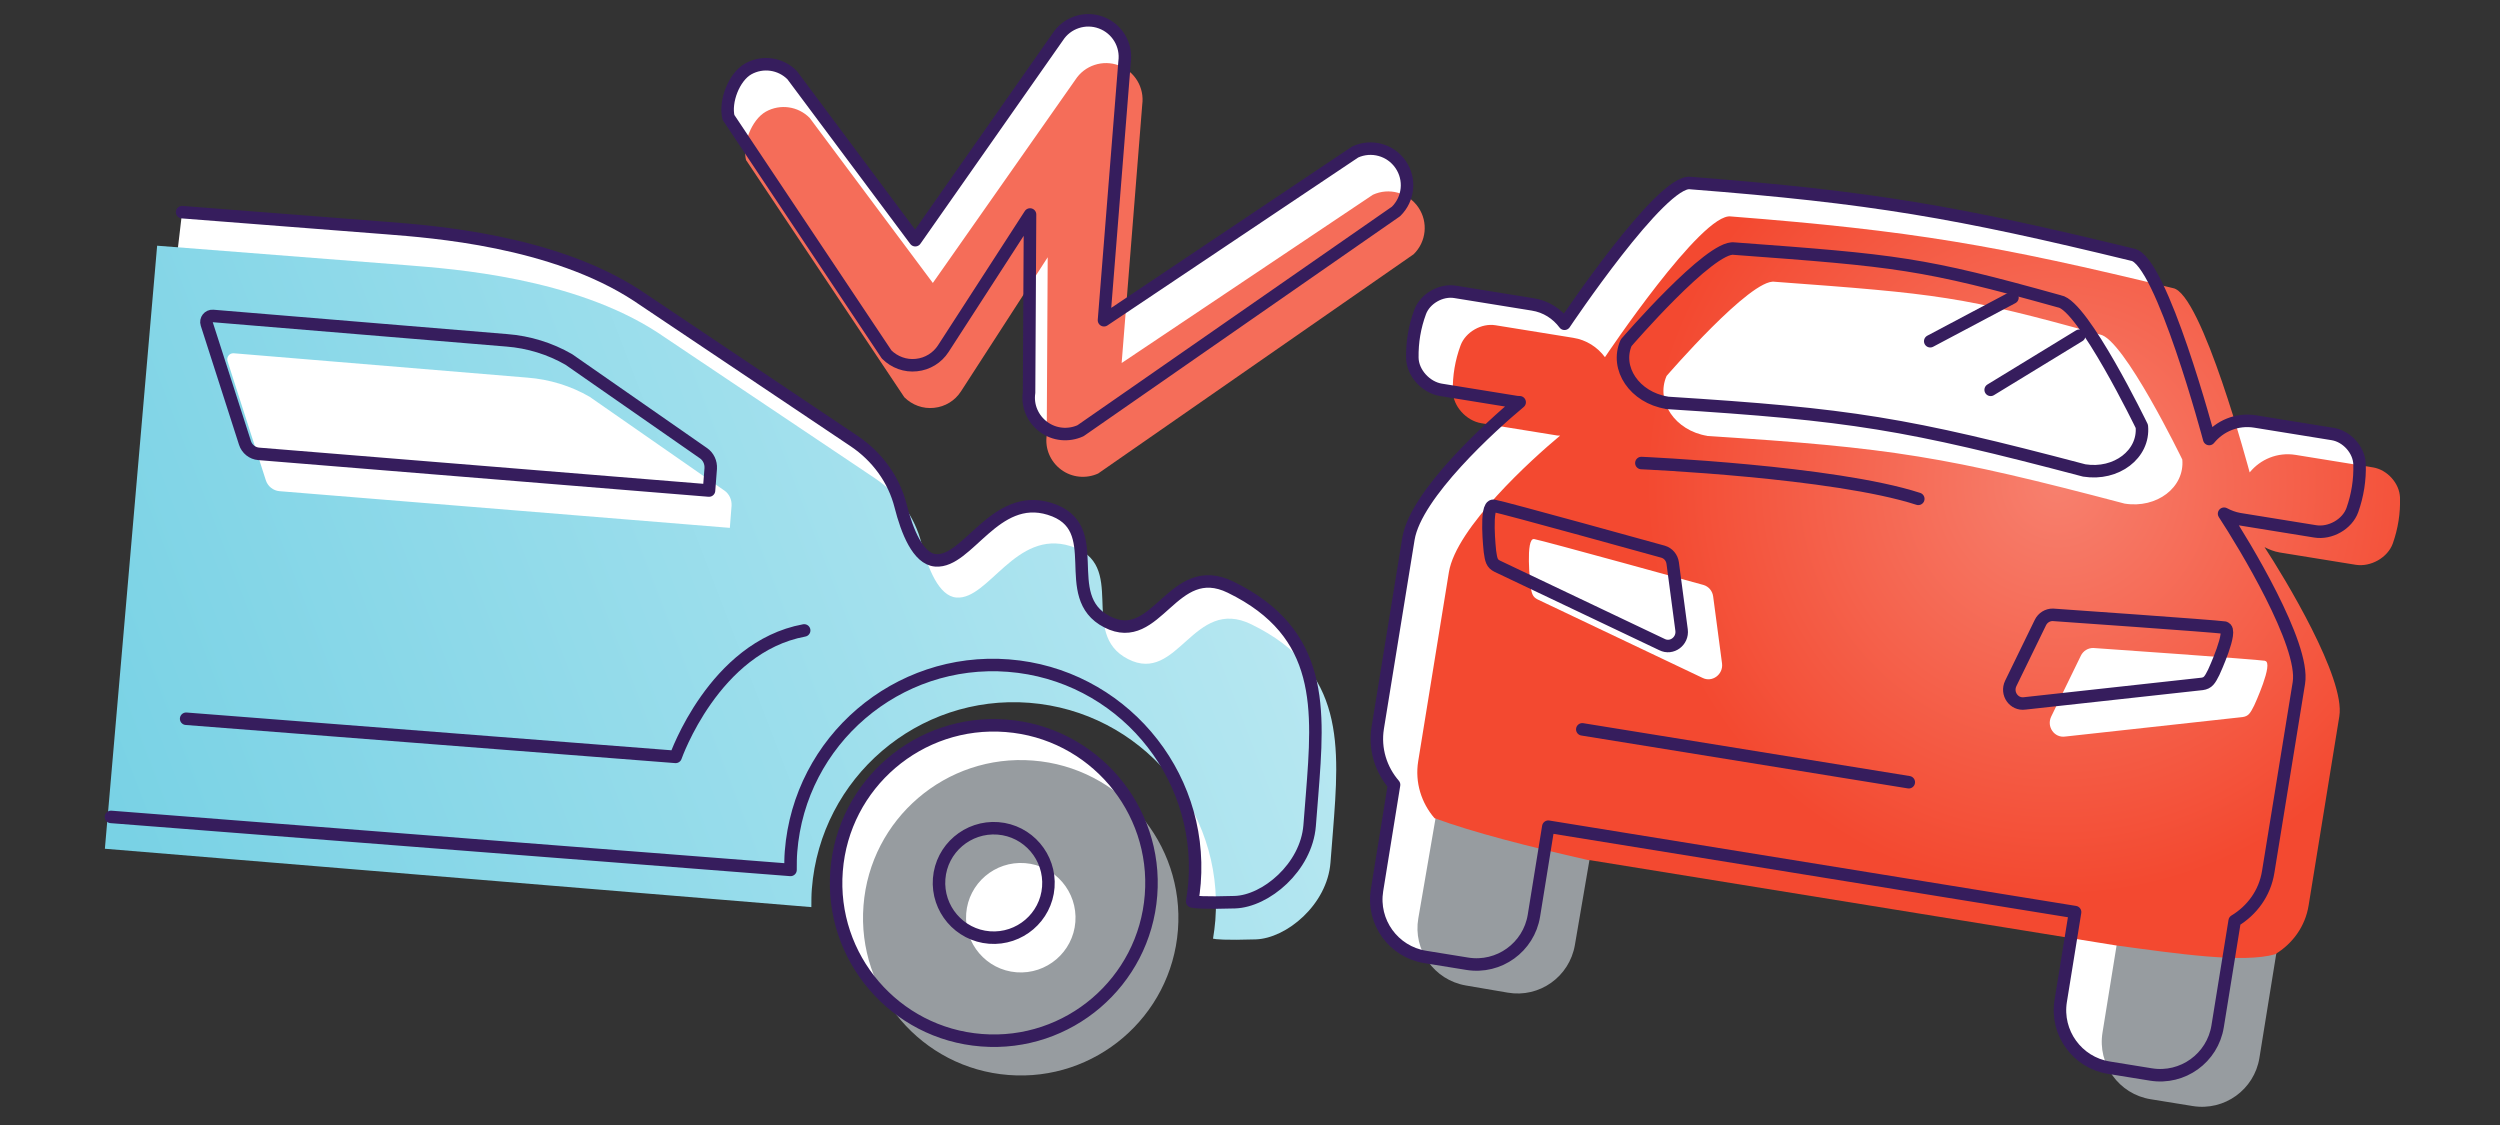
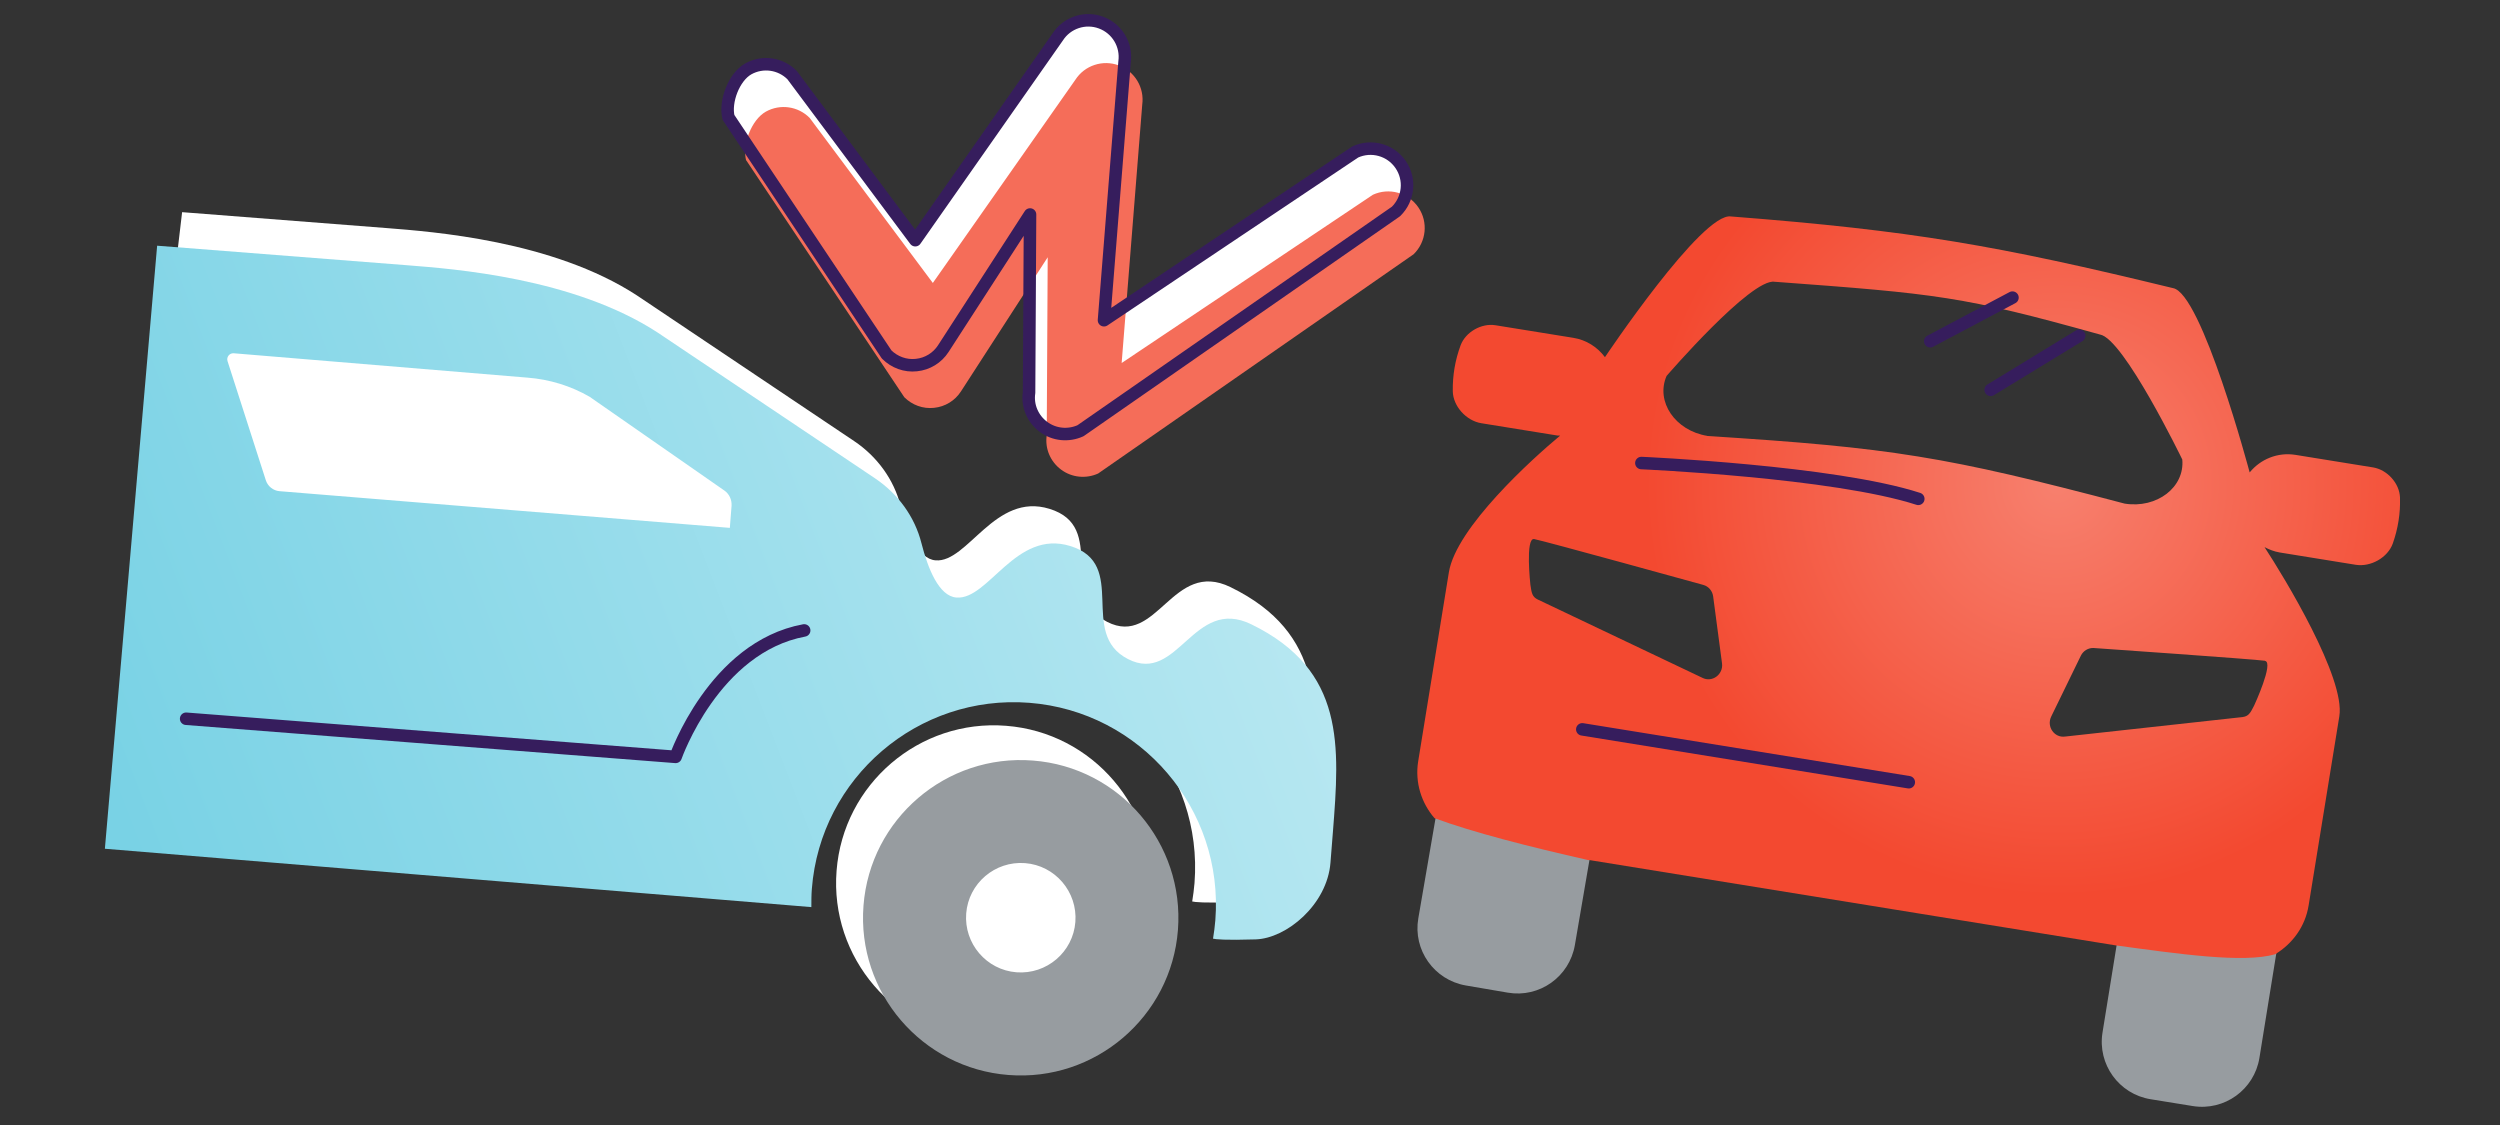
<svg xmlns="http://www.w3.org/2000/svg" width="200" height="90" viewBox="0 0 200 90" fill="none">
  <rect x="0" y="0" width="200" height="90" fill="#333333" stroke="none" />
  <g clip-path="url(#clip0_11516_5420)">
    <path d="M8.877 65.353L63.242 69.593C63.242 69.106 63.242 68.618 63.281 68.131C63.973 59.233 71.78 52.556 80.678 53.248C89.576 53.94 96.253 61.747 95.561 70.645C95.522 71.142 95.453 71.63 95.376 72.117C95.57 72.166 96.292 72.254 98.787 72.175C101.262 72.098 104.508 69.388 104.771 66.045L104.966 63.589C105.502 56.728 105.979 50.646 98.445 46.972C93.787 44.691 92.588 51.806 88.573 49.749C84.557 47.693 88.66 42.147 83.953 40.705C79.587 39.36 77.423 45.032 74.85 44.828C73.437 44.72 72.559 42.479 72.053 40.49C71.517 38.356 70.162 36.514 68.33 35.286L50.962 23.639C44.217 19.234 34.539 18.532 30.972 18.249L14.569 16.973" fill="white" />
    <path d="M80.483 58.063C73.544 57.517 67.462 62.721 66.926 69.661C66.38 76.6 71.585 82.682 78.524 83.218C85.463 83.764 91.545 78.559 92.081 71.62C92.627 64.68 87.422 58.599 80.483 58.063Z" fill="white" />
    <path d="M58.281 9.401C57.969 8.124 58.71 6.165 59.86 5.512C61.01 4.869 62.443 5.074 63.369 6.009L73.222 19.216L84.616 2.959C85.356 1.809 86.808 1.331 88.085 1.809C89.372 2.286 90.151 3.592 89.966 4.947L88.319 25.619L108.416 12.159C109.712 11.565 111.242 11.984 112.051 13.163C112.86 14.342 112.695 15.921 111.681 16.916L86.438 34.459C85.473 34.897 84.333 34.79 83.475 34.147C82.618 33.513 82.169 32.461 82.325 31.408L82.403 17.159L75.464 27.89C74.986 28.631 74.197 29.118 73.31 29.206C72.433 29.303 71.556 28.981 70.932 28.358L58.291 9.411L58.281 9.401Z" fill="white" />
    <path d="M59.685 12.823C59.373 11.546 60.114 9.587 61.264 8.934C62.414 8.291 63.846 8.496 64.772 9.431L74.626 22.637L86.029 6.381C86.769 5.231 88.222 4.753 89.499 5.231C90.785 5.708 91.565 7.014 91.379 8.369L89.732 29.041L109.829 15.581C111.125 14.987 112.656 15.406 113.465 16.585C114.273 17.764 114.108 19.343 113.094 20.337L87.851 37.881C86.886 38.319 85.746 38.212 84.888 37.569C84.031 36.935 83.582 35.883 83.738 34.83L83.816 20.581L76.877 31.312C76.4 32.052 75.61 32.54 74.723 32.627C73.846 32.725 72.969 32.403 72.345 31.779L59.704 12.833L59.685 12.823Z" fill="#F56D59" />
    <path d="M82.637 60.844C75.698 60.298 69.616 65.503 69.08 72.442C68.534 79.381 73.739 85.463 80.678 85.999C87.617 86.545 93.699 81.34 94.235 74.401C94.771 67.462 89.576 61.38 82.637 60.844ZM81.321 77.783C78.914 77.598 77.111 75.483 77.296 73.076C77.481 70.668 79.596 68.865 82.004 69.05C84.411 69.236 86.214 71.35 86.029 73.758C85.844 76.165 83.729 77.968 81.321 77.783Z" fill="#979CA0" />
    <path d="M8.39 67.9L64.909 72.569C64.909 72.081 64.909 71.594 64.948 71.107C65.64 62.209 73.446 55.532 82.345 56.224C91.243 56.916 97.919 64.723 97.227 73.621C97.188 74.118 97.12 74.606 97.042 75.093C97.237 75.142 97.958 75.23 100.453 75.151C102.929 75.073 106.174 72.364 106.437 69.021L106.632 66.565C107.168 59.704 107.646 53.622 100.112 49.948C95.453 47.667 94.255 54.782 90.239 52.725C86.224 50.669 90.327 45.123 85.619 43.681C81.253 42.336 79.089 48.008 76.516 47.803C75.103 47.696 74.226 45.455 73.719 43.466C73.183 41.332 71.829 39.49 69.996 38.262L52.628 26.615C45.884 22.21 36.206 21.508 32.639 21.225L12.571 19.656L8.39 67.9ZM58.388 42.229L22.366 39.295C21.859 39.256 21.421 38.905 21.265 38.418L18.204 28.896C18.097 28.564 18.36 28.233 18.702 28.262L42.21 30.212C43.964 30.348 45.669 30.874 47.17 31.742L57.94 39.236C58.34 39.509 58.554 39.977 58.525 40.465L58.388 42.219V42.229Z" fill="url(#paint0_linear_11516_5420)" />
-     <path d="M8.877 65.353L63.242 69.593C63.242 69.106 63.242 68.618 63.281 68.131C63.973 59.233 71.78 52.556 80.678 53.248C89.576 53.94 96.253 61.747 95.561 70.645C95.522 71.142 95.453 71.63 95.376 72.117C95.57 72.166 96.292 72.254 98.787 72.175C101.262 72.098 104.508 69.388 104.771 66.045L104.966 63.589C105.502 56.728 105.979 50.646 98.445 46.972C93.787 44.691 92.588 51.806 88.573 49.749C84.557 47.693 88.66 42.147 83.953 40.705C79.587 39.36 77.423 45.032 74.85 44.828C73.437 44.72 72.559 42.479 72.053 40.49C71.517 38.356 70.162 36.514 68.33 35.286L50.962 23.639C44.217 19.234 34.539 18.532 30.972 18.249L14.569 16.973M56.722 39.243L20.7 36.309C20.193 36.27 19.754 35.919 19.598 35.432L16.538 25.91C16.431 25.579 16.694 25.247 17.035 25.276L40.543 27.226C42.297 27.362 44.003 27.889 45.504 28.756L56.273 36.251C56.673 36.524 56.887 36.992 56.858 37.479L56.722 39.233V39.243Z" stroke="#361D5D" stroke-linecap="round" stroke-linejoin="round" />
-     <path d="M80.483 58.063C73.544 57.517 67.462 62.721 66.926 69.661C66.38 76.6 71.585 82.682 78.524 83.218C85.463 83.764 91.545 78.559 92.081 71.62C92.627 64.68 87.422 58.599 80.483 58.063ZM79.158 75.002C76.75 74.817 74.947 72.702 75.132 70.294C75.318 67.887 77.433 66.084 79.84 66.269C82.247 66.454 84.05 68.569 83.865 70.977C83.68 73.384 81.565 75.187 79.158 75.002Z" stroke="#361D5D" stroke-linecap="round" stroke-linejoin="round" />
    <path d="M14.891 57.5L54.051 60.55C54.051 60.55 57.112 51.769 64.334 50.434" stroke="#361D5D" stroke-linecap="round" stroke-linejoin="round" />
    <path d="M58.281 9.401C57.969 8.124 58.71 6.165 59.86 5.512C61.01 4.869 62.443 5.074 63.369 6.009L73.222 19.216L84.616 2.959C85.356 1.809 86.808 1.331 88.085 1.809C89.372 2.286 90.151 3.592 89.966 4.947L88.319 25.619L108.416 12.159C109.712 11.565 111.242 11.984 112.051 13.163C112.86 14.342 112.695 15.921 111.681 16.916L86.438 34.459C85.473 34.897 84.333 34.79 83.475 34.147C82.618 33.513 82.169 32.461 82.325 31.408L82.403 17.159L75.464 27.89C74.986 28.631 74.197 29.118 73.31 29.206C72.433 29.303 71.556 28.981 70.932 28.358L58.291 9.411L58.281 9.401Z" stroke="#361D5D" stroke-linecap="round" stroke-linejoin="round" />
-     <path d="M188.764 37.13C188.725 35.99 187.741 34.908 186.62 34.723L180.412 33.719C178.969 33.485 177.595 34.07 176.737 35.122C176.737 35.122 172.907 20.747 170.597 20.376C156.524 16.955 149.76 15.776 135.247 14.645C132.938 14.275 125.16 25.902 125.16 25.902C124.566 25.103 123.679 24.518 122.616 24.353L116.408 23.349C115.287 23.164 114.01 23.885 113.611 24.957C113.172 26.146 112.967 27.364 112.987 28.622C113.006 29.83 114.069 30.99 115.268 31.185L121.349 32.169C121.427 32.179 121.505 32.169 121.573 32.179C119.332 34.041 113.26 39.537 112.675 43.105L110.219 58.231C109.946 59.936 110.482 61.574 111.525 62.782L110.161 71.222C109.751 73.757 111.476 76.144 114.01 76.554L117.383 77.1C119.917 77.509 122.304 75.784 122.714 73.25L123.864 66.135L166.007 72.967L164.857 80.082C164.447 82.616 166.172 85.004 168.706 85.413L172.079 85.959C174.613 86.368 177 84.643 177.41 82.109L178.774 73.669C180.149 72.84 181.182 71.466 181.455 69.76L183.911 54.634C184.408 51.574 179.515 43.524 177.926 41.097C178.297 41.292 178.696 41.448 179.135 41.526L185.217 42.51C186.415 42.705 187.78 41.945 188.189 40.804C188.608 39.615 188.803 38.387 188.764 37.13Z" fill="white" />
    <path d="M169.35 75.492L168.2 82.607C167.79 85.141 169.515 87.529 172.049 87.938L175.422 88.484C177.956 88.893 180.343 87.168 180.753 84.634L182.117 76.194" fill="#979CA0" />
    <path d="M114.917 65.035L113.465 73.466C113.026 76 114.732 78.397 117.256 78.836L120.618 79.411C123.152 79.85 125.55 78.144 125.989 75.61L127.207 68.505" fill="#979CA0" />
    <path d="M127.1 68.797L169.242 75.629C174.281 76.311 179.457 77.072 182.01 76.341C183.384 75.512 184.417 74.138 184.69 72.432L187.146 57.306C187.643 54.246 182.751 46.196 181.162 43.769C181.533 43.964 181.932 44.12 182.371 44.197L188.452 45.182C189.651 45.377 191.016 44.617 191.425 43.476C191.844 42.287 192.039 41.059 192 39.802C191.961 38.662 190.977 37.58 189.856 37.395L183.647 36.391C182.205 36.157 180.831 36.742 179.973 37.794C179.973 37.794 176.143 23.418 173.833 23.048C159.759 19.627 152.995 18.448 138.483 17.317C136.173 16.947 128.396 28.574 128.396 28.574C127.801 27.775 126.914 27.19 125.852 27.024L119.644 26.021C118.523 25.835 117.246 26.557 116.847 27.629C116.408 28.818 116.203 30.036 116.223 31.293C116.242 32.502 117.305 33.662 118.503 33.857L124.585 34.841C124.663 34.851 124.741 34.841 124.809 34.851C122.568 36.712 116.496 42.209 115.911 45.776L113.455 60.903C113.182 62.608 113.718 64.246 114.761 65.454C117.86 66.594 122.207 67.706 127.1 68.817V68.797ZM136.193 54.226L123.016 47.959C122.587 47.745 122.529 47.472 122.431 46.78C122.431 46.78 122.012 42.999 122.733 43.125C123.454 43.252 136.29 46.8 136.29 46.8C136.7 46.926 136.992 47.277 137.051 47.706L137.762 53.067C137.879 53.953 136.973 54.626 136.193 54.226ZM136.583 34.87C134.01 34.451 132.431 32.122 133.327 30.075C133.327 30.075 140.082 22.239 141.972 22.541C155.023 23.506 156.991 23.691 167.995 26.761C169.886 27.064 174.583 36.761 174.583 36.761C174.788 38.983 172.546 40.699 169.973 40.289C155.666 36.517 151.358 35.816 136.583 34.88V34.87ZM181.201 52.872C181.932 52.989 180.334 56.439 180.334 56.439C180.022 57.063 179.876 57.297 179.408 57.365L165.217 58.924C164.35 59.051 163.707 58.135 164.096 57.326L166.465 52.462C166.65 52.072 167.05 51.829 167.469 51.839C167.469 51.839 180.47 52.745 181.201 52.862V52.872Z" fill="url(#paint1_radial_11516_5420)" />
-     <path d="M188.764 37.13C188.725 35.99 187.741 34.908 186.62 34.723L180.412 33.719C178.969 33.485 177.595 34.07 176.737 35.122C176.737 35.122 172.907 20.747 170.597 20.376C156.524 16.955 149.76 15.776 135.247 14.645C132.938 14.275 125.16 25.902 125.16 25.902C124.566 25.103 123.679 24.518 122.616 24.353L116.408 23.349C115.287 23.164 114.01 23.885 113.611 24.957C113.172 26.146 112.967 27.364 112.987 28.622C113.006 29.83 114.069 30.99 115.268 31.185L121.349 32.169C121.427 32.179 121.505 32.169 121.573 32.179C119.332 34.041 113.26 39.537 112.675 43.105L110.219 58.231C109.946 59.936 110.482 61.574 111.525 62.782L110.161 71.222C109.751 73.757 111.476 76.144 114.01 76.554L117.383 77.1C119.917 77.509 122.304 75.784 122.714 73.25L123.864 66.135L166.007 72.967L164.857 80.082C164.447 82.616 166.172 85.004 168.706 85.413L172.079 85.959C174.613 86.368 177 84.643 177.41 82.109L178.774 73.669C180.149 72.84 181.182 71.466 181.455 69.76L183.911 54.634C184.408 51.574 179.515 43.524 177.926 41.097C178.297 41.292 178.696 41.448 179.135 41.526L185.217 42.51C186.415 42.705 187.78 41.945 188.189 40.804C188.608 39.615 188.803 38.387 188.764 37.13ZM132.957 51.564L119.78 45.297C119.351 45.083 119.293 44.81 119.195 44.118C119.195 44.118 118.776 40.337 119.497 40.463C120.228 40.58 133.055 44.138 133.055 44.138C133.464 44.264 133.756 44.615 133.815 45.044L134.526 50.404C134.643 51.291 133.737 51.964 132.957 51.564ZM133.347 32.218C130.774 31.799 129.195 29.47 130.092 27.423C130.092 27.423 136.846 19.587 138.737 19.889C151.787 20.854 153.756 21.039 164.759 24.109C166.65 24.411 171.348 34.109 171.348 34.109C171.552 36.331 169.311 38.046 166.738 37.637C152.43 33.865 148.122 33.163 133.347 32.228V32.218ZM177.965 50.219C178.696 50.336 177.098 53.786 177.098 53.786C176.786 54.41 176.64 54.644 176.172 54.712L161.981 56.272C161.114 56.398 160.471 55.482 160.861 54.673L163.229 49.81C163.414 49.42 163.814 49.176 164.233 49.186C164.233 49.186 177.234 50.093 177.965 50.209V50.219Z" stroke="#361D5D" stroke-linecap="round" stroke-linejoin="round" />
    <path d="M160.997 23.809L154.418 27.298" stroke="#361D5D" stroke-linecap="round" stroke-linejoin="round" />
    <path d="M166.338 26.859L159.253 31.187" stroke="#361D5D" stroke-linecap="round" stroke-linejoin="round" />
    <path d="M126.583 58.348L152.703 62.578" stroke="#361D5D" stroke-linecap="round" stroke-linejoin="round" />
    <path d="M131.31 37.043C131.31 37.043 146.699 37.715 153.463 39.908" stroke="#361D5D" stroke-linecap="round" stroke-linejoin="round" />
  </g>
  <defs>
    <linearGradient id="paint0_linear_11516_5420" x1="105.054" y1="28.866" x2="9.647" y2="65.561" gradientUnits="userSpaceOnUse">
      <stop stop-color="#BCE9F2" />
      <stop offset="1" stop-color="#79D2E5" />
    </linearGradient>
    <radialGradient id="paint1_radial_11516_5420" cx="0" cy="0" r="1" gradientUnits="userSpaceOnUse" gradientTransform="translate(164.623 38.71) scale(33.011 33.011)">
      <stop stop-color="#F7806E" />
      <stop offset="1" stop-color="#F34930" />
    </radialGradient>
    <clipPath id="clip0_11516_5420">
      <rect width="183.61" height="87.405" fill="white" transform="translate(8.39 1.137)" />
    </clipPath>
  </defs>
</svg>